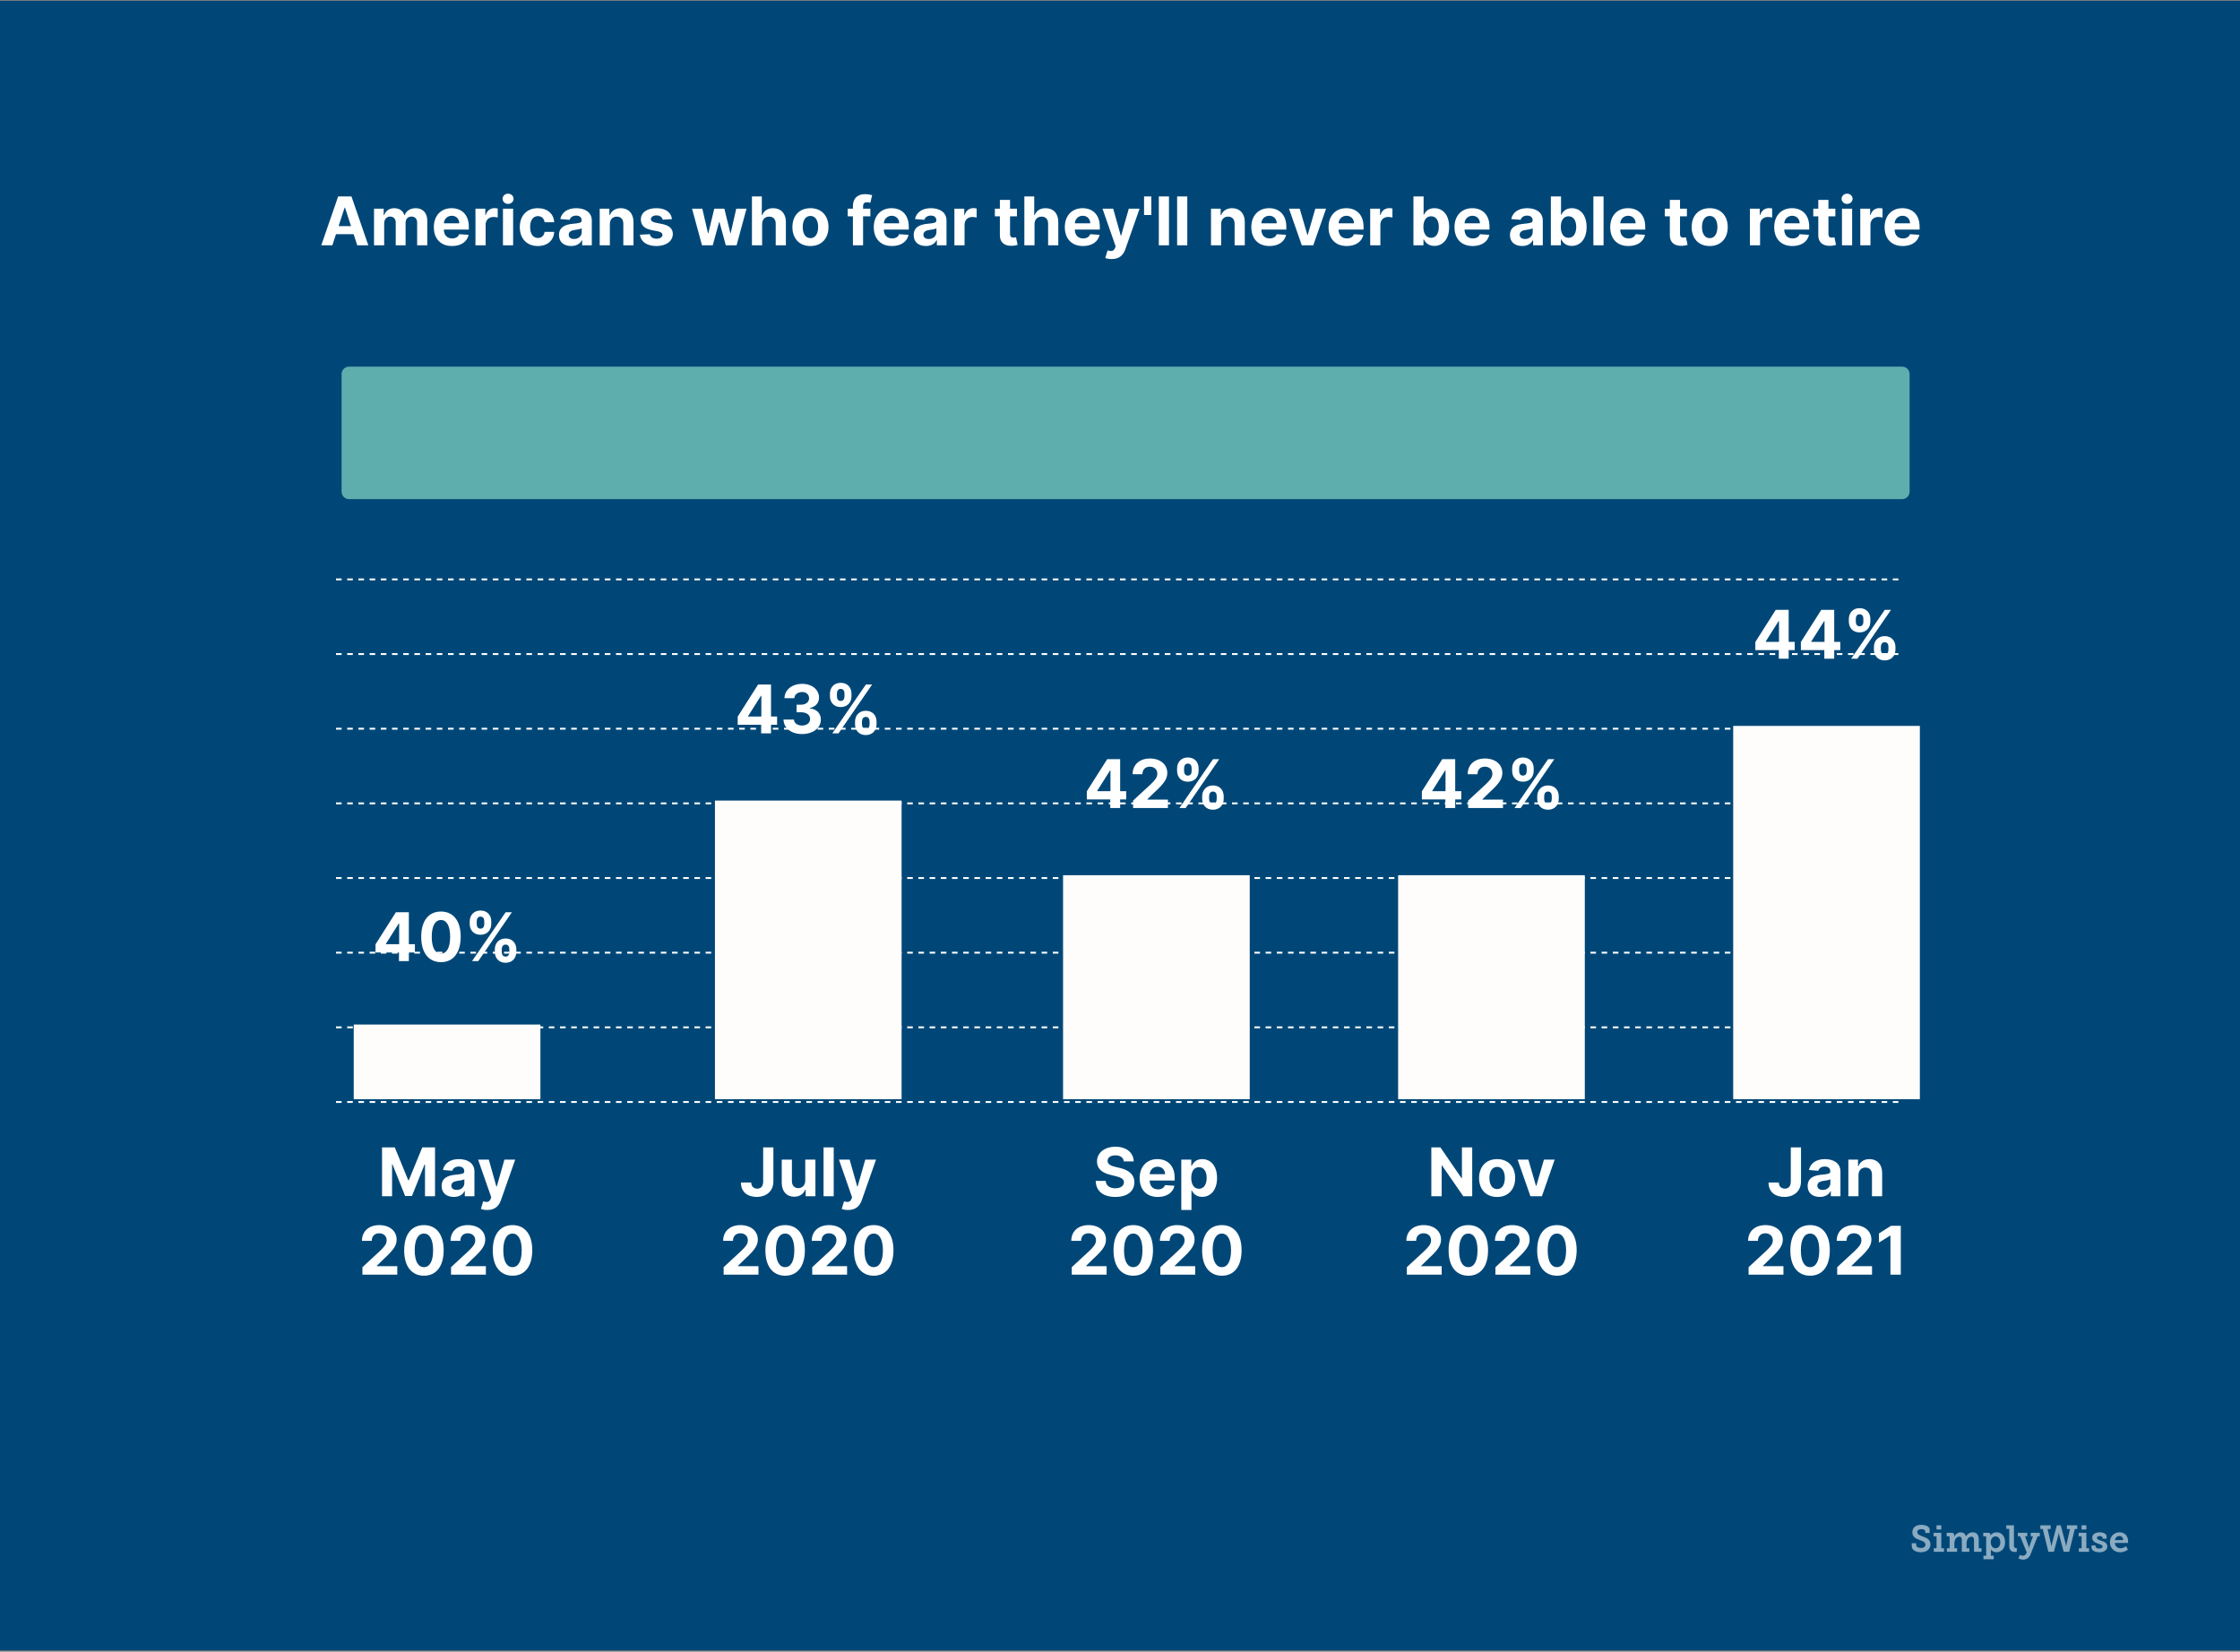
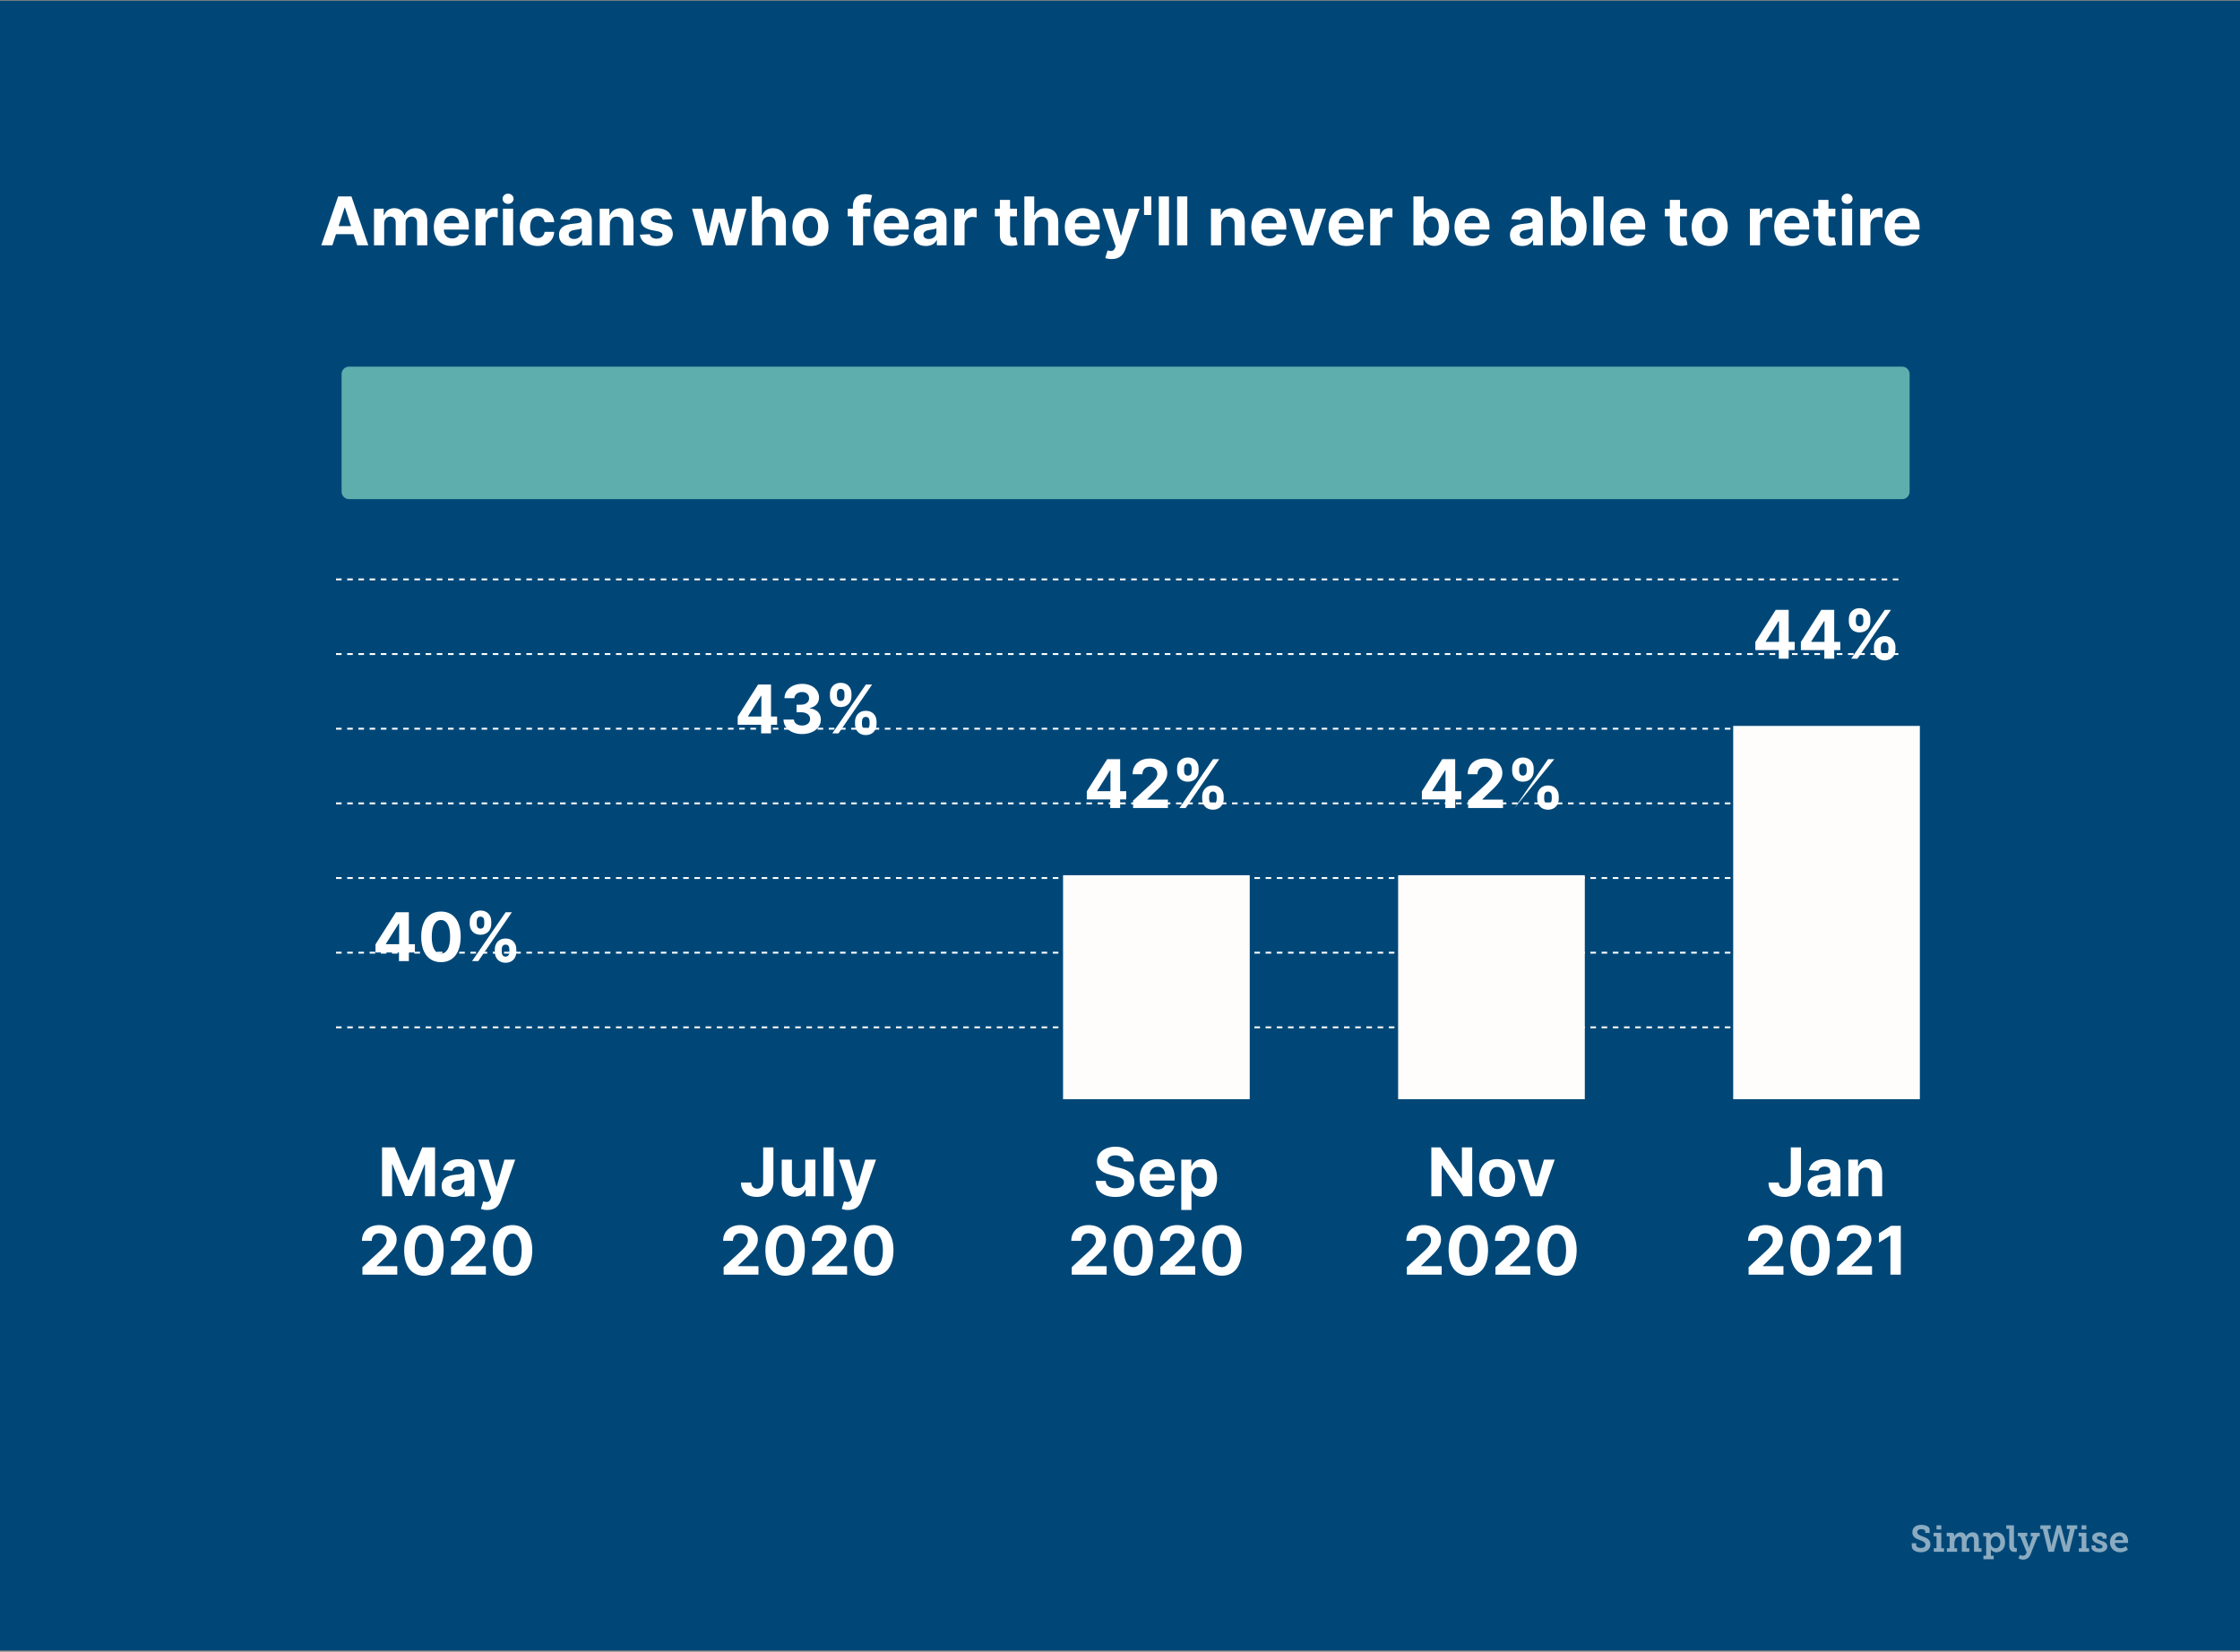
<svg xmlns="http://www.w3.org/2000/svg" width="1200" height="885" viewBox="0 0 1200 885" fill="none">
  <rect x="0" y="0" width="1200" height="885" fill="#808080" stroke="none" />
  <rect width="1200" height="883.861" transform="translate(0 0.434)" fill="#004777" />
  <path d="M180 310.434H1020" stroke="white" stroke-dasharray="3 3" />
  <path d="M180 350.434H1020" stroke="white" stroke-dasharray="3 3" />
  <path d="M180 390.434H1020" stroke="white" stroke-dasharray="3 3" />
  <path d="M180 430.434H1020" stroke="white" stroke-dasharray="3 3" />
  <path d="M180 470.434H1020" stroke="white" stroke-dasharray="3 3" />
  <path d="M180 510.434H1020" stroke="white" stroke-dasharray="3 3" />
  <path d="M180 550.434H1020" stroke="white" stroke-dasharray="3 3" />
-   <path d="M180 590.434H1020" stroke="white" stroke-dasharray="3 3" />
  <path d="M183 200.434C183 198.224 184.791 196.434 187 196.434H1019C1021.21 196.434 1023 198.224 1023 200.434V263.434C1023 265.643 1021.21 267.434 1019 267.434H187C184.791 267.434 183 265.643 183 263.434V200.434Z" fill="#5FAEAE" />
  <path d="M178.048 131.434L179.991 125.463H189.439L191.382 131.434H197.314L188.288 105.252H181.155L172.116 131.434H178.048ZM181.398 121.142L184.619 111.235H184.824L188.045 121.142H181.398ZM200.363 131.434H205.809V119.647C205.809 117.473 207.189 116.029 209.005 116.029C210.795 116.029 211.996 117.256 211.996 119.186V131.434H217.276V119.442C217.276 117.409 218.439 116.029 220.421 116.029C222.16 116.029 223.464 117.115 223.464 119.301V131.434H228.897V118.228C228.897 113.971 226.366 111.542 222.709 111.542C219.833 111.542 217.596 113.012 216.79 115.262H216.586C215.959 112.986 213.952 111.542 211.255 111.542C208.608 111.542 206.601 112.948 205.783 115.262H205.553V111.797H200.363V131.434ZM242.148 131.817C247.006 131.817 250.278 129.452 251.045 125.809L246.008 125.476C245.459 126.972 244.052 127.752 242.237 127.752C239.514 127.752 237.788 125.949 237.788 123.022V123.009H251.16V121.513C251.16 114.84 247.121 111.542 241.93 111.542C236.152 111.542 232.406 115.645 232.406 121.705C232.406 127.931 236.101 131.817 242.148 131.817ZM237.788 119.634C237.903 117.397 239.604 115.607 242.02 115.607C244.385 115.607 246.021 117.294 246.034 119.634H237.788ZM254.714 131.434H260.16V120.324C260.16 117.908 261.925 116.246 264.328 116.246C265.082 116.246 266.118 116.374 266.629 116.54V111.708C266.143 111.593 265.466 111.516 264.916 111.516C262.717 111.516 260.915 112.794 260.199 115.223H259.994V111.797H254.714V131.434ZM269.445 131.434H274.891V111.797H269.445V131.434ZM272.181 109.266C273.804 109.266 275.134 108.026 275.134 106.505C275.134 104.996 273.804 103.756 272.181 103.756C270.57 103.756 269.24 104.996 269.24 106.505C269.24 108.026 270.57 109.266 272.181 109.266ZM288.126 131.817C293.354 131.817 296.64 128.749 296.895 124.236H291.756C291.437 126.333 290.056 127.509 288.189 127.509C285.645 127.509 283.996 125.374 283.996 121.615C283.996 117.908 285.658 115.786 288.189 115.786C290.184 115.786 291.462 117.103 291.756 119.059H296.895C296.665 114.52 293.226 111.542 288.1 111.542C282.143 111.542 278.461 115.671 278.461 121.692C278.461 127.662 282.079 131.817 288.126 131.817ZM305.982 131.804C308.884 131.804 310.763 130.539 311.722 128.711H311.875V131.434H317.04V118.189C317.04 113.51 313.077 111.542 308.705 111.542C304 111.542 300.906 113.792 300.152 117.371L305.189 117.78C305.56 116.476 306.723 115.517 308.679 115.517C310.533 115.517 311.594 116.451 311.594 118.061V118.138C311.594 119.404 310.252 119.57 306.838 119.902C302.952 120.26 299.462 121.564 299.462 125.949C299.462 129.836 302.236 131.804 305.982 131.804ZM307.541 128.046C305.867 128.046 304.665 127.266 304.665 125.77C304.665 124.236 305.931 123.482 307.848 123.213C309.037 123.047 310.98 122.766 311.632 122.331V124.415C311.632 126.473 309.932 128.046 307.541 128.046ZM326.711 120.081C326.724 117.55 328.232 116.067 330.431 116.067C332.617 116.067 333.934 117.499 333.921 119.902V131.434H339.367V118.931C339.367 114.354 336.683 111.542 332.592 111.542C329.677 111.542 327.568 112.973 326.686 115.262H326.455V111.797H321.265V131.434H326.711V120.081ZM359.998 117.397C359.512 113.779 356.597 111.542 351.637 111.542C346.613 111.542 343.302 113.868 343.314 117.652C343.302 120.593 345.155 122.498 348.991 123.265L352.391 123.942C354.104 124.287 354.884 124.914 354.91 125.898C354.884 127.061 353.618 127.892 351.714 127.892C349.77 127.892 348.479 127.061 348.147 125.463L342.79 125.745C343.302 129.503 346.498 131.817 351.701 131.817C356.789 131.817 360.432 129.222 360.445 125.348C360.432 122.51 358.579 120.81 354.769 120.03L351.215 119.314C349.387 118.918 348.709 118.292 348.722 117.346C348.709 116.169 350.039 115.402 351.726 115.402C353.618 115.402 354.743 116.438 355.012 117.703L359.998 117.397ZM376.08 131.434H381.833L385.208 119.084H385.451L388.826 131.434H394.591L399.922 111.797H394.425L391.434 124.914H391.268L388.046 111.797H382.638L379.468 124.99H379.289L376.246 111.797H370.736L376.08 131.434ZM408.274 120.081C408.286 117.55 409.833 116.067 412.058 116.067C414.269 116.067 415.573 117.486 415.561 119.902V131.434H421.007V118.931C421.019 114.328 418.309 111.542 414.218 111.542C411.24 111.542 409.245 112.948 408.35 115.262H408.12V105.252H402.828V131.434H408.274V120.081ZM434.165 131.817C440.122 131.817 443.829 127.739 443.829 121.692C443.829 115.607 440.122 111.542 434.165 111.542C428.207 111.542 424.5 115.607 424.5 121.692C424.5 127.739 428.207 131.817 434.165 131.817ZM434.19 127.598C431.442 127.598 430.035 125.08 430.035 121.654C430.035 118.228 431.442 115.696 434.19 115.696C436.888 115.696 438.294 118.228 438.294 121.654C438.294 125.08 436.888 127.598 434.19 127.598ZM466.262 111.797H462.363V110.48C462.363 109.151 462.9 108.371 464.498 108.371C465.15 108.371 465.815 108.512 466.249 108.652L467.208 104.561C466.531 104.357 465.035 104.025 463.36 104.025C459.666 104.025 456.917 106.108 456.917 110.378V111.797H454.143V115.888H456.917V131.434H462.363V115.888H466.262V111.797ZM477.835 131.817C482.693 131.817 485.966 129.452 486.733 125.809L481.696 125.476C481.146 126.972 479.74 127.752 477.925 127.752C475.202 127.752 473.476 125.949 473.476 123.022V123.009H486.848V121.513C486.848 114.84 482.808 111.542 477.618 111.542C471.839 111.542 468.094 115.645 468.094 121.705C468.094 127.931 471.788 131.817 477.835 131.817ZM473.476 119.634C473.591 117.397 475.291 115.607 477.707 115.607C480.072 115.607 481.709 117.294 481.721 119.634H473.476ZM496.001 131.804C498.903 131.804 500.782 130.539 501.741 128.711H501.895V131.434H507.059V118.189C507.059 113.51 503.096 111.542 498.724 111.542C494.02 111.542 490.926 113.792 490.172 117.371L495.209 117.78C495.579 116.476 496.743 115.517 498.699 115.517C500.552 115.517 501.613 116.451 501.613 118.061V118.138C501.613 119.404 500.271 119.57 496.858 119.902C492.971 120.26 489.481 121.564 489.481 125.949C489.481 129.836 492.256 131.804 496.001 131.804ZM497.561 128.046C495.886 128.046 494.684 127.266 494.684 125.77C494.684 124.236 495.95 123.482 497.868 123.213C499.057 123.047 501 122.766 501.652 122.331V124.415C501.652 126.473 499.952 128.046 497.561 128.046ZM511.285 131.434H516.731V120.324C516.731 117.908 518.495 116.246 520.898 116.246C521.653 116.246 522.688 116.374 523.199 116.54V111.708C522.714 111.593 522.036 111.516 521.486 111.516C519.287 111.516 517.485 112.794 516.769 115.223H516.564V111.797H511.285V131.434ZM544.792 111.797H541.097V107.093H535.651V111.797H532.966V115.888H535.651V126.115C535.626 129.963 538.246 131.868 542.197 131.702C543.603 131.651 544.6 131.37 545.15 131.191L544.293 127.138C544.025 127.189 543.449 127.317 542.938 127.317C541.851 127.317 541.097 126.908 541.097 125.4V115.888H544.792V111.797ZM554.207 120.081C554.22 117.55 555.767 116.067 557.991 116.067C560.203 116.067 561.507 117.486 561.494 119.902V131.434H566.94V118.931C566.953 114.328 564.243 111.542 560.152 111.542C557.173 111.542 555.179 112.948 554.284 115.262H554.054V105.252H548.761V131.434H554.207V120.081ZM580.175 131.817C585.033 131.817 588.306 129.452 589.073 125.809L584.036 125.476C583.486 126.972 582.08 127.752 580.264 127.752C577.541 127.752 575.816 125.949 575.816 123.022V123.009H589.188V121.513C589.188 114.84 585.148 111.542 579.958 111.542C574.179 111.542 570.433 115.645 570.433 121.705C570.433 127.931 574.128 131.817 580.175 131.817ZM575.816 119.634C575.931 117.397 577.631 115.607 580.047 115.607C582.412 115.607 584.048 117.294 584.061 119.634H575.816ZM595.541 138.797C599.594 138.797 601.742 136.726 602.854 133.556L610.486 111.823L604.72 111.797L600.617 126.218H600.412L596.347 111.797H590.619L597.664 131.996L597.344 132.827C596.628 134.668 595.26 134.757 593.343 134.169L592.115 138.235C592.895 138.567 594.161 138.797 595.541 138.797ZM616.776 105.252H612.889V115.198H616.776V105.252ZM626.242 105.252H620.796V131.434H626.242V105.252ZM636.051 105.252H630.605V131.434H636.051V105.252ZM654.192 120.081C654.204 117.55 655.713 116.067 657.912 116.067C660.098 116.067 661.415 117.499 661.402 119.902V131.434H666.848V118.931C666.848 114.354 664.163 111.542 660.072 111.542C657.157 111.542 655.048 112.973 654.166 115.262H653.936V111.797H648.746V131.434H654.192V120.081ZM680.089 131.817C684.947 131.817 688.22 129.452 688.987 125.809L683.95 125.476C683.4 126.972 681.994 127.752 680.178 127.752C677.455 127.752 675.73 125.949 675.73 123.022V123.009H689.102V121.513C689.102 114.84 685.062 111.542 679.872 111.542C674.093 111.542 670.347 115.645 670.347 121.705C670.347 127.931 674.042 131.817 680.089 131.817ZM675.73 119.634C675.845 117.397 677.545 115.607 679.961 115.607C682.326 115.607 683.963 117.294 683.975 119.634H675.73ZM710.4 111.797H704.634L700.569 125.847H700.365L696.286 111.797H690.534L697.399 131.434H703.535L710.4 111.797ZM721.468 131.817C726.326 131.817 729.599 129.452 730.366 125.809L725.329 125.476C724.779 126.972 723.373 127.752 721.557 127.752C718.834 127.752 717.108 125.949 717.108 123.022V123.009H730.481V121.513C730.481 114.84 726.441 111.542 721.251 111.542C715.472 111.542 711.726 115.645 711.726 121.705C711.726 127.931 715.421 131.817 721.468 131.817ZM717.108 119.634C717.224 117.397 718.924 115.607 721.34 115.607C723.705 115.607 725.341 117.294 725.354 119.634H717.108ZM734.035 131.434H739.481V120.324C739.481 117.908 741.245 116.246 743.648 116.246C744.403 116.246 745.438 116.374 745.949 116.54V111.708C745.464 111.593 744.786 111.516 744.236 111.516C742.037 111.516 740.235 112.794 739.519 115.223H739.314V111.797H734.035V131.434ZM757.199 131.434H762.569V128.289H762.812C763.566 129.925 765.215 131.753 768.385 131.753C772.86 131.753 776.35 128.212 776.35 121.641C776.35 114.891 772.706 111.542 768.398 111.542C765.113 111.542 763.54 113.498 762.812 115.096H762.645V105.252H757.199V131.434ZM762.53 121.615C762.53 118.113 764.013 115.875 766.66 115.875C769.357 115.875 770.789 118.215 770.789 121.615C770.789 125.042 769.331 127.419 766.66 127.419C764.039 127.419 762.53 125.118 762.53 121.615ZM788.933 131.817C793.791 131.817 797.063 129.452 797.83 125.809L792.794 125.476C792.244 126.972 790.838 127.752 789.022 127.752C786.299 127.752 784.573 125.949 784.573 123.022V123.009H797.945V121.513C797.945 114.84 793.906 111.542 788.715 111.542C782.937 111.542 779.191 115.645 779.191 121.705C779.191 127.931 782.886 131.817 788.933 131.817ZM784.573 119.634C784.688 117.397 786.389 115.607 788.805 115.607C791.17 115.607 792.806 117.294 792.819 119.634H784.573ZM815.431 131.804C818.333 131.804 820.212 130.539 821.171 128.711H821.324V131.434H826.489V118.189C826.489 113.51 822.526 111.542 818.154 111.542C813.449 111.542 810.356 113.792 809.601 117.371L814.638 117.78C815.009 116.476 816.172 115.517 818.128 115.517C819.982 115.517 821.043 116.451 821.043 118.061V118.138C821.043 119.404 819.701 119.57 816.287 119.902C812.401 120.26 808.911 121.564 808.911 125.949C808.911 129.836 811.685 131.804 815.431 131.804ZM816.991 128.046C815.316 128.046 814.114 127.266 814.114 125.77C814.114 124.236 815.38 123.482 817.297 123.213C818.486 123.047 820.43 122.766 821.081 122.331V124.415C821.081 126.473 819.381 128.046 816.991 128.046ZM830.817 131.434H836.186V128.289H836.429C837.183 129.925 838.832 131.753 842.003 131.753C846.477 131.753 849.967 128.212 849.967 121.641C849.967 114.891 846.324 111.542 842.015 111.542C838.73 111.542 837.157 113.498 836.429 115.096H836.263V105.252H830.817V131.434ZM836.148 121.615C836.148 118.113 837.631 115.875 840.277 115.875C842.974 115.875 844.406 118.215 844.406 121.615C844.406 125.042 842.949 127.419 840.277 127.419C837.656 127.419 836.148 125.118 836.148 121.615ZM859.047 105.252H853.601V131.434H859.047V105.252ZM872.358 131.817C877.216 131.817 880.489 129.452 881.256 125.809L876.219 125.476C875.67 126.972 874.263 127.752 872.448 127.752C869.725 127.752 867.999 125.949 867.999 123.022V123.009H881.371V121.513C881.371 114.84 877.331 111.542 872.141 111.542C866.363 111.542 862.617 115.645 862.617 121.705C862.617 127.931 866.312 131.817 872.358 131.817ZM867.999 119.634C868.114 117.397 869.814 115.607 872.231 115.607C874.596 115.607 876.232 117.294 876.245 119.634H867.999ZM903.702 111.797H900.007V107.093H894.561V111.797H891.877V115.888H894.561V126.115C894.536 129.963 897.156 131.868 901.107 131.702C902.513 131.651 903.51 131.37 904.06 131.191L903.203 127.138C902.935 127.189 902.36 127.317 901.848 127.317C900.762 127.317 900.007 126.908 900.007 125.4V115.888H903.702V111.797ZM915.911 131.817C921.868 131.817 925.575 127.739 925.575 121.692C925.575 115.607 921.868 111.542 915.911 111.542C909.953 111.542 906.246 115.607 906.246 121.692C906.246 127.739 909.953 131.817 915.911 131.817ZM915.936 127.598C913.188 127.598 911.781 125.08 911.781 121.654C911.781 118.228 913.188 115.696 915.936 115.696C918.634 115.696 920.04 118.228 920.04 121.654C920.04 125.08 918.634 127.598 915.936 127.598ZM937.449 131.434H942.895V120.324C942.895 117.908 944.659 116.246 947.062 116.246C947.817 116.246 948.852 116.374 949.363 116.54V111.708C948.878 111.593 948.2 111.516 947.65 111.516C945.452 111.516 943.649 112.794 942.933 115.223H942.729V111.797H937.449V131.434ZM960.214 131.817C965.072 131.817 968.345 129.452 969.112 125.809L964.075 125.476C963.525 126.972 962.119 127.752 960.303 127.752C957.58 127.752 955.855 125.949 955.855 123.022V123.009H969.227V121.513C969.227 114.84 965.187 111.542 959.997 111.542C954.218 111.542 950.472 115.645 950.472 121.705C950.472 127.931 954.167 131.817 960.214 131.817ZM955.855 119.634C955.97 117.397 957.67 115.607 960.086 115.607C962.451 115.607 964.088 117.294 964.1 119.634H955.855ZM983.225 111.797H979.531V107.093H974.085V111.797H971.4V115.888H974.085V126.115C974.059 129.963 976.68 131.868 980.63 131.702C982.036 131.651 983.034 131.37 983.583 131.191L982.727 127.138C982.458 127.189 981.883 127.317 981.372 127.317C980.285 127.317 979.531 126.908 979.531 125.4V115.888H983.225V111.797ZM986.773 131.434H992.219V111.797H986.773V131.434ZM989.509 109.266C991.132 109.266 992.462 108.026 992.462 106.505C992.462 104.996 991.132 103.756 989.509 103.756C987.898 103.756 986.568 104.996 986.568 106.505C986.568 108.026 987.898 109.266 989.509 109.266ZM996.581 131.434H1002.03V120.324C1002.03 117.908 1003.79 116.246 1006.2 116.246C1006.95 116.246 1007.98 116.374 1008.5 116.54V111.708C1008.01 111.593 1007.33 111.516 1006.78 111.516C1004.58 111.516 1002.78 112.794 1002.07 115.223H1001.86V111.797H996.581V131.434ZM1019.35 131.817C1024.2 131.817 1027.48 129.452 1028.24 125.809L1023.21 125.476C1022.66 126.972 1021.25 127.752 1019.44 127.752C1016.71 127.752 1014.99 125.949 1014.99 123.022V123.009H1028.36V121.513C1028.36 114.84 1024.32 111.542 1019.13 111.542C1013.35 111.542 1009.61 115.645 1009.61 121.705C1009.61 127.931 1013.3 131.817 1019.35 131.817ZM1014.99 119.634C1015.1 117.397 1016.8 115.607 1019.22 115.607C1021.58 115.607 1023.22 117.294 1023.23 119.634H1014.99Z" fill="white" />
  <path d="M201.165 510.331H213.732V514.934H219.025V510.331H222.272V505.895H219.025V488.752H212.096L201.165 505.972V510.331ZM213.834 505.895H206.739V505.691L213.63 494.786H213.834V505.895ZM236.226 515.509C242.809 515.509 246.785 510.498 246.798 501.868C246.811 493.303 242.784 488.394 236.226 488.394C229.655 488.394 225.666 493.29 225.653 501.868C225.628 510.472 229.629 515.496 236.226 515.509ZM236.226 510.919C233.221 510.919 231.278 507.902 231.291 501.868C231.304 495.924 233.234 492.932 236.226 492.932C239.204 492.932 241.148 495.924 241.148 501.868C241.16 507.902 239.217 510.919 236.226 510.919ZM265.076 510.025C265.089 513.169 267.096 515.841 270.842 515.841C274.549 515.841 276.62 513.169 276.607 510.025V508.644C276.62 505.473 274.6 502.827 270.842 502.827C267.147 502.827 265.089 505.499 265.076 508.644V510.025ZM251.64 495.042C251.653 498.186 253.66 500.833 257.393 500.833C261.113 500.833 263.184 498.212 263.171 495.042V493.661C263.184 490.49 261.164 487.844 257.393 487.844C253.737 487.844 251.653 490.49 251.64 493.661V495.042ZM252.893 514.934H256.23L274.23 488.752H270.893L252.893 514.934ZM268.796 508.644C268.809 507.391 269.308 506.1 270.842 506.1C272.453 506.1 272.874 507.391 272.862 508.644V510.025C272.874 511.277 272.401 512.543 270.842 512.543C269.282 512.543 268.809 511.239 268.796 510.025V508.644ZM255.386 493.661C255.399 492.446 255.872 491.117 257.393 491.117C259.004 491.117 259.438 492.408 259.426 493.661V495.042C259.438 496.294 258.953 497.56 257.393 497.56C255.884 497.56 255.399 496.294 255.386 495.042V493.661Z" fill="white" />
-   <rect x="189.5" y="548.934" width="100" height="40" fill="#FFFDFC" />
  <path d="M204.668 614.752V640.934H210.037V623.828H210.255L217.03 640.806H220.687L227.462 623.892H227.68V640.934H233.049V614.752H226.222L219.012 632.343H218.705L211.495 614.752H204.668ZM243.107 641.304C246.009 641.304 247.888 640.039 248.847 638.211H249V640.934H254.165V627.689C254.165 623.01 250.202 621.042 245.83 621.042C241.125 621.042 238.031 623.292 237.277 626.871L242.314 627.28C242.685 625.976 243.848 625.017 245.804 625.017C247.658 625.017 248.719 625.951 248.719 627.561V627.638C248.719 628.904 247.377 629.07 243.963 629.402C240.077 629.76 236.587 631.064 236.587 635.449C236.587 639.336 239.361 641.304 243.107 641.304ZM244.666 637.546C242.992 637.546 241.79 636.766 241.79 635.27C241.79 633.736 243.056 632.982 244.973 632.713C246.162 632.547 248.105 632.266 248.757 631.831V633.915C248.757 635.973 247.057 637.546 244.666 637.546ZM261.049 648.297C265.102 648.297 267.249 646.226 268.362 643.056L275.994 621.323L270.228 621.297L266.124 635.718H265.92L261.855 621.297H256.127L263.171 641.496L262.852 642.327C262.136 644.168 260.768 644.257 258.85 643.669L257.623 647.735C258.403 648.067 259.669 648.297 261.049 648.297ZM194.161 682.934H212.826V678.408H201.832V678.229L205.654 674.483C211.036 669.574 212.481 667.12 212.481 664.141C212.481 659.603 208.773 656.394 203.161 656.394C197.664 656.394 193.893 659.679 193.906 664.819H199.16C199.147 662.313 200.732 660.779 203.123 660.779C205.424 660.779 207.137 662.211 207.137 664.512C207.137 666.596 205.859 668.027 203.481 670.316L194.161 678.945V682.934ZM227.103 683.509C233.686 683.509 237.662 678.498 237.675 669.868C237.688 661.303 233.661 656.394 227.103 656.394C220.532 656.394 216.543 661.29 216.53 669.868C216.505 678.472 220.506 683.496 227.103 683.509ZM227.103 678.919C224.098 678.919 222.155 675.902 222.168 669.868C222.181 663.924 224.111 660.932 227.103 660.932C230.081 660.932 232.025 663.924 232.025 669.868C232.037 675.902 230.094 678.919 227.103 678.919ZM241.622 682.934H260.287V678.408H249.293V678.229L253.115 674.483C258.497 669.574 259.942 667.12 259.942 664.141C259.942 659.603 256.234 656.394 250.622 656.394C245.125 656.394 241.354 659.679 241.366 664.819H246.621C246.608 662.313 248.193 660.779 250.584 660.779C252.885 660.779 254.598 662.211 254.598 664.512C254.598 666.596 253.32 668.027 250.942 670.316L241.622 678.945V682.934ZM274.564 683.509C281.147 683.509 285.123 678.498 285.136 669.868C285.149 661.303 281.122 656.394 274.564 656.394C267.993 656.394 264.004 661.29 263.991 669.868C263.966 678.472 267.967 683.496 274.564 683.509ZM274.564 678.919C271.559 678.919 269.616 675.902 269.629 669.868C269.642 663.924 271.572 660.932 274.564 660.932C277.542 660.932 279.485 663.924 279.485 669.868C279.498 675.902 277.555 678.919 274.564 678.919Z" fill="white" />
  <path d="M395.193 388.331H407.759V392.934H413.052V388.331H416.299V383.895H413.052V366.752H406.123L395.193 383.972V388.331ZM407.862 383.895H400.767V383.691L407.657 372.786H407.862V383.895ZM429.665 393.292C435.546 393.292 439.752 390.057 439.739 385.583C439.752 382.323 437.681 379.996 433.833 379.51V379.306C436.76 378.782 438.78 376.711 438.767 373.77C438.78 369.641 435.162 366.394 429.742 366.394C424.372 366.394 420.333 369.539 420.256 374.064H425.561C425.625 372.07 427.453 370.779 429.716 370.779C431.953 370.779 433.449 372.134 433.436 374.103C433.449 376.161 431.698 377.554 429.179 377.554H426.737V381.62H429.179C432.145 381.62 433.999 383.103 433.986 385.212C433.999 387.296 432.209 388.728 429.678 388.728C427.236 388.728 425.408 387.449 425.306 385.532H419.732C419.821 390.108 423.912 393.292 429.665 393.292ZM458.049 388.025C458.062 391.169 460.069 393.841 463.814 393.841C467.522 393.841 469.593 391.169 469.58 388.025V386.644C469.593 383.473 467.573 380.827 463.814 380.827C460.12 380.827 458.062 383.499 458.049 386.644V388.025ZM444.613 373.042C444.626 376.186 446.633 378.833 450.366 378.833C454.086 378.833 456.157 376.212 456.144 373.042V371.661C456.157 368.49 454.137 365.844 450.366 365.844C446.709 365.844 444.626 368.49 444.613 371.661V373.042ZM445.866 392.934H449.202L467.202 366.752H463.866L445.866 392.934ZM461.769 386.644C461.782 385.391 462.28 384.1 463.814 384.1C465.425 384.1 465.847 385.391 465.834 386.644V388.025C465.847 389.277 465.374 390.543 463.814 390.543C462.255 390.543 461.782 389.239 461.769 388.025V386.644ZM448.358 371.661C448.371 370.446 448.844 369.117 450.366 369.117C451.976 369.117 452.411 370.408 452.398 371.661V373.042C452.411 374.294 451.925 375.56 450.366 375.56C448.857 375.56 448.371 374.294 448.358 373.042V371.661Z" fill="white" />
-   <rect x="383" y="428.934" width="100" height="160" fill="#FFFDFC" />
  <path d="M408.844 614.752V633.007C408.832 635.526 407.707 636.855 405.661 636.855C403.731 636.855 402.478 635.654 402.44 633.57H396.93C396.904 638.799 400.637 641.292 405.38 641.292C410.685 641.292 414.303 638.083 414.316 633.007V614.752H408.844ZM431.383 632.573C431.396 635.206 429.593 636.587 427.637 636.587C425.579 636.587 424.249 635.142 424.237 632.828V621.297H418.79V633.8C418.803 638.39 421.488 641.189 425.438 641.189C428.391 641.189 430.513 639.668 431.396 637.367H431.6V640.934H436.829V621.297H431.383V632.573ZM446.631 614.752H441.185V640.934H446.631V614.752ZM454.356 648.297C458.408 648.297 460.556 646.226 461.668 643.056L469.3 621.323L463.535 621.297L459.431 635.718H459.227L455.161 621.297H449.434L456.478 641.496L456.158 642.327C455.442 644.168 454.075 644.257 452.157 643.669L450.93 647.735C451.71 648.067 452.975 648.297 454.356 648.297ZM387.661 682.934H406.326V678.408H395.332V678.229L399.154 674.483C404.536 669.574 405.981 667.12 405.981 664.141C405.981 659.603 402.273 656.394 396.661 656.394C391.164 656.394 387.393 659.679 387.406 664.819H392.66C392.647 662.313 394.232 660.779 396.623 660.779C398.924 660.779 400.637 662.211 400.637 664.512C400.637 666.596 399.359 668.027 396.981 670.316L387.661 678.945V682.934ZM420.603 683.509C427.186 683.509 431.162 678.498 431.175 669.868C431.188 661.303 427.161 656.394 420.603 656.394C414.032 656.394 410.043 661.29 410.03 669.868C410.005 678.472 414.006 683.496 420.603 683.509ZM420.603 678.919C417.598 678.919 415.655 675.902 415.668 669.868C415.681 663.924 417.611 660.932 420.603 660.932C423.581 660.932 425.525 663.924 425.525 669.868C425.537 675.902 423.594 678.919 420.603 678.919ZM435.122 682.934H453.787V678.408H442.793V678.229L446.615 674.483C451.997 669.574 453.442 667.12 453.442 664.141C453.442 659.603 449.734 656.394 444.122 656.394C438.625 656.394 434.854 659.679 434.866 664.819H440.121C440.108 662.313 441.693 660.779 444.084 660.779C446.385 660.779 448.098 662.211 448.098 664.512C448.098 666.596 446.82 668.027 444.442 670.316L435.122 678.945V682.934ZM468.064 683.509C474.647 683.509 478.623 678.498 478.636 669.868C478.649 661.303 474.622 656.394 468.064 656.394C461.493 656.394 457.504 661.29 457.491 669.868C457.466 678.472 461.467 683.496 468.064 683.509ZM468.064 678.919C465.059 678.919 463.116 675.902 463.129 669.868C463.142 663.924 465.072 660.932 468.064 660.932C471.042 660.932 472.985 663.924 472.985 669.868C472.998 675.902 471.055 678.919 468.064 678.919Z" fill="white" />
  <path d="M582.22 428.331H594.787V432.934H600.079V428.331H603.327V423.895H600.079V406.752H593.15L582.22 423.972V428.331ZM594.889 423.895H587.794V423.691L594.684 412.786H594.889V423.895ZM607.015 432.934H625.68V428.408H614.685V428.229L618.508 424.483C623.89 419.574 625.334 417.12 625.334 414.141C625.334 409.603 621.627 406.394 616.015 406.394C610.518 406.394 606.746 409.679 606.759 414.819H612.013C612.001 412.313 613.586 410.779 615.976 410.779C618.278 410.779 619.991 412.211 619.991 414.512C619.991 416.596 618.712 418.027 616.334 420.316L607.015 428.945V432.934ZM644.021 428.025C644.034 431.169 646.041 433.841 649.787 433.841C653.494 433.841 655.566 431.169 655.553 428.025V426.644C655.566 423.473 653.546 420.827 649.787 420.827C646.093 420.827 644.034 423.499 644.021 426.644V428.025ZM630.585 413.042C630.598 416.186 632.605 418.833 636.338 418.833C640.058 418.833 642.129 416.212 642.117 413.042V411.661C642.129 408.49 640.11 405.844 636.338 405.844C632.682 405.844 630.598 408.49 630.585 411.661V413.042ZM631.838 432.934H635.175L653.175 406.752H649.838L631.838 432.934ZM647.742 426.644C647.754 425.391 648.253 424.1 649.787 424.1C651.398 424.1 651.82 425.391 651.807 426.644V428.025C651.82 429.277 651.347 430.543 649.787 430.543C648.227 430.543 647.754 429.239 647.742 428.025V426.644ZM634.331 411.661C634.344 410.446 634.817 409.117 636.338 409.117C637.949 409.117 638.384 410.408 638.371 411.661V413.042C638.384 414.294 637.898 415.56 636.338 415.56C634.83 415.56 634.344 414.294 634.331 413.042V411.661Z" fill="white" />
  <rect x="569.5" y="468.934" width="100" height="120" fill="#FFFDFC" />
  <path d="M602.035 622.282H607.341C607.264 617.615 603.429 614.394 597.599 614.394C591.859 614.394 587.653 617.564 587.679 622.32C587.666 626.181 590.389 628.392 594.812 629.453L597.663 630.169C600.514 630.86 602.099 631.678 602.112 633.442C602.099 635.36 600.284 636.664 597.471 636.664C594.595 636.664 592.524 635.334 592.345 632.713H586.988C587.129 638.377 591.182 641.304 597.535 641.304C603.927 641.304 607.686 638.249 607.699 633.455C607.686 629.096 604.4 626.782 599.849 625.759L597.497 625.196C595.221 624.672 593.317 623.828 593.355 621.949C593.355 620.262 594.851 619.022 597.561 619.022C600.207 619.022 601.831 620.223 602.035 622.282ZM620.269 641.317C625.127 641.317 628.399 638.952 629.166 635.309L624.129 634.976C623.58 636.472 622.173 637.252 620.358 637.252C617.635 637.252 615.909 635.449 615.909 632.522V632.509H629.281V631.013C629.281 624.34 625.242 621.042 620.051 621.042C614.273 621.042 610.527 625.145 610.527 631.205C610.527 637.431 614.222 641.317 620.269 641.317ZM615.909 629.134C616.024 626.897 617.725 625.107 620.141 625.107C622.506 625.107 624.142 626.794 624.155 629.134H615.909ZM632.835 648.297H638.281V637.789H638.448C639.202 639.425 640.851 641.253 644.021 641.253C648.496 641.253 651.986 637.712 651.986 631.141C651.986 624.391 648.343 621.042 644.034 621.042C640.749 621.042 639.176 622.998 638.448 624.596H638.205V621.297H632.835V648.297ZM638.166 631.115C638.166 627.613 639.649 625.375 642.296 625.375C644.993 625.375 646.425 627.715 646.425 631.115C646.425 634.542 644.968 636.919 642.296 636.919C639.675 636.919 638.166 634.618 638.166 631.115ZM574.161 682.934H592.826V678.408H581.832V678.229L585.654 674.483C591.036 669.574 592.481 667.12 592.481 664.141C592.481 659.603 588.773 656.394 583.161 656.394C577.664 656.394 573.893 659.679 573.906 664.819H579.16C579.147 662.313 580.732 660.779 583.123 660.779C585.424 660.779 587.137 662.211 587.137 664.512C587.137 666.596 585.859 668.027 583.481 670.316L574.161 678.945V682.934ZM607.103 683.509C613.686 683.509 617.662 678.498 617.675 669.868C617.688 661.303 613.661 656.394 607.103 656.394C600.532 656.394 596.543 661.29 596.53 669.868C596.505 678.472 600.506 683.496 607.103 683.509ZM607.103 678.919C604.098 678.919 602.155 675.902 602.168 669.868C602.181 663.924 604.111 660.932 607.103 660.932C610.081 660.932 612.025 663.924 612.025 669.868C612.037 675.902 610.094 678.919 607.103 678.919ZM621.622 682.934H640.287V678.408H629.293V678.229L633.115 674.483C638.497 669.574 639.942 667.12 639.942 664.141C639.942 659.603 636.234 656.394 630.622 656.394C625.125 656.394 621.354 659.679 621.366 664.819H626.621C626.608 662.313 628.193 660.779 630.584 660.779C632.885 660.779 634.598 662.211 634.598 664.512C634.598 666.596 633.32 668.027 630.942 670.316L621.622 678.945V682.934ZM654.564 683.509C661.147 683.509 665.123 678.498 665.136 669.868C665.149 661.303 661.122 656.394 654.564 656.394C647.993 656.394 644.004 661.29 643.991 669.868C643.966 678.472 647.967 683.496 654.564 683.509ZM654.564 678.919C651.559 678.919 649.616 675.902 649.629 669.868C649.642 663.924 651.572 660.932 654.564 660.932C657.542 660.932 659.485 663.924 659.485 669.868C659.498 675.902 657.555 678.919 654.564 678.919Z" fill="white" />
-   <path d="M761.72 428.331H774.287V432.934H779.579V428.331H782.827V423.895H779.579V406.752H772.65L761.72 423.972V428.331ZM774.389 423.895H767.294V423.691L774.184 412.786H774.389V423.895ZM786.515 432.934H805.18V428.408H794.185V428.229L798.008 424.483C803.39 419.574 804.834 417.12 804.834 414.141C804.834 409.603 801.127 406.394 795.515 406.394C790.018 406.394 786.246 409.679 786.259 414.819H791.513C791.501 412.313 793.086 410.779 795.476 410.779C797.778 410.779 799.491 412.211 799.491 414.512C799.491 416.596 798.212 418.027 795.834 420.316L786.515 428.945V432.934ZM823.521 428.025C823.534 431.169 825.541 433.841 829.287 433.841C832.994 433.841 835.066 431.169 835.053 428.025V426.644C835.066 423.473 833.046 420.827 829.287 420.827C825.593 420.827 823.534 423.499 823.521 426.644V428.025ZM810.085 413.042C810.098 416.186 812.105 418.833 815.838 418.833C819.558 418.833 821.629 416.212 821.617 413.042V411.661C821.629 408.49 819.61 405.844 815.838 405.844C812.182 405.844 810.098 408.49 810.085 411.661V413.042ZM811.338 432.934H814.675L832.675 406.752H829.338L811.338 432.934ZM827.242 426.644C827.254 425.391 827.753 424.1 829.287 424.1C830.898 424.1 831.32 425.391 831.307 426.644V428.025C831.32 429.277 830.847 430.543 829.287 430.543C827.727 430.543 827.254 429.239 827.242 428.025V426.644ZM813.831 411.661C813.844 410.446 814.317 409.117 815.838 409.117C817.449 409.117 817.884 410.408 817.871 411.661V413.042C817.884 414.294 817.398 415.56 815.838 415.56C814.33 415.56 813.844 414.294 813.831 413.042V411.661Z" fill="white" />
+   <path d="M761.72 428.331H774.287V432.934H779.579V428.331H782.827V423.895H779.579V406.752H772.65L761.72 423.972V428.331ZM774.389 423.895H767.294V423.691L774.184 412.786H774.389V423.895ZM786.515 432.934H805.18V428.408H794.185V428.229L798.008 424.483C803.39 419.574 804.834 417.12 804.834 414.141C804.834 409.603 801.127 406.394 795.515 406.394C790.018 406.394 786.246 409.679 786.259 414.819H791.513C791.501 412.313 793.086 410.779 795.476 410.779C797.778 410.779 799.491 412.211 799.491 414.512C799.491 416.596 798.212 418.027 795.834 420.316L786.515 428.945V432.934ZM823.521 428.025C823.534 431.169 825.541 433.841 829.287 433.841C832.994 433.841 835.066 431.169 835.053 428.025V426.644C835.066 423.473 833.046 420.827 829.287 420.827C825.593 420.827 823.534 423.499 823.521 426.644V428.025ZM810.085 413.042C810.098 416.186 812.105 418.833 815.838 418.833C819.558 418.833 821.629 416.212 821.617 413.042V411.661C821.629 408.49 819.61 405.844 815.838 405.844C812.182 405.844 810.098 408.49 810.085 411.661V413.042ZM811.338 432.934L832.675 406.752H829.338L811.338 432.934ZM827.242 426.644C827.254 425.391 827.753 424.1 829.287 424.1C830.898 424.1 831.32 425.391 831.307 426.644V428.025C831.32 429.277 830.847 430.543 829.287 430.543C827.727 430.543 827.254 429.239 827.242 428.025V426.644ZM813.831 411.661C813.844 410.446 814.317 409.117 815.838 409.117C817.449 409.117 817.884 410.408 817.871 411.661V413.042C817.884 414.294 817.398 415.56 815.838 415.56C814.33 415.56 813.844 414.294 813.831 413.042V411.661Z" fill="white" />
  <rect x="749" y="468.934" width="100" height="120" fill="#FFFDFC" />
  <path d="M788.686 614.752H783.176V631.218H782.946L771.645 614.752H766.787V640.934H772.323V624.455H772.515L783.905 640.934H788.686V614.752ZM802.03 641.317C807.987 641.317 811.695 637.239 811.695 631.192C811.695 625.107 807.987 621.042 802.03 621.042C796.072 621.042 792.365 625.107 792.365 631.192C792.365 637.239 796.072 641.317 802.03 641.317ZM802.055 637.098C799.307 637.098 797.901 634.58 797.901 631.154C797.901 627.728 799.307 625.196 802.055 625.196C804.753 625.196 806.159 627.728 806.159 631.154C806.159 634.58 804.753 637.098 802.055 637.098ZM832.875 621.297H827.109L823.044 635.347H822.839L818.761 621.297H813.008L819.873 640.934H826.01L832.875 621.297ZM753.661 682.934H772.326V678.408H761.332V678.229L765.154 674.483C770.536 669.574 771.981 667.12 771.981 664.141C771.981 659.603 768.273 656.394 762.661 656.394C757.164 656.394 753.393 659.679 753.406 664.819H758.66C758.647 662.313 760.232 660.779 762.623 660.779C764.924 660.779 766.637 662.211 766.637 664.512C766.637 666.596 765.359 668.027 762.981 670.316L753.661 678.945V682.934ZM786.603 683.509C793.186 683.509 797.162 678.498 797.175 669.868C797.188 661.303 793.161 656.394 786.603 656.394C780.032 656.394 776.043 661.29 776.03 669.868C776.005 678.472 780.006 683.496 786.603 683.509ZM786.603 678.919C783.598 678.919 781.655 675.902 781.668 669.868C781.681 663.924 783.611 660.932 786.603 660.932C789.581 660.932 791.525 663.924 791.525 669.868C791.537 675.902 789.594 678.919 786.603 678.919ZM801.122 682.934H819.787V678.408H808.793V678.229L812.615 674.483C817.997 669.574 819.442 667.12 819.442 664.141C819.442 659.603 815.734 656.394 810.122 656.394C804.625 656.394 800.854 659.679 800.866 664.819H806.121C806.108 662.313 807.693 660.779 810.084 660.779C812.385 660.779 814.098 662.211 814.098 664.512C814.098 666.596 812.82 668.027 810.442 670.316L801.122 678.945V682.934ZM834.064 683.509C840.647 683.509 844.623 678.498 844.636 669.868C844.649 661.303 840.622 656.394 834.064 656.394C827.493 656.394 823.504 661.29 823.491 669.868C823.466 678.472 827.467 683.496 834.064 683.509ZM834.064 678.919C831.059 678.919 829.116 675.902 829.129 669.868C829.142 663.924 831.072 660.932 834.064 660.932C837.042 660.932 838.985 663.924 838.985 669.868C838.998 675.902 837.055 678.919 834.064 678.919Z" fill="white" />
  <path d="M940.359 348.331H952.925V352.934H958.218V348.331H961.465V343.895H958.218V326.752H951.289L940.359 343.972V348.331ZM953.028 343.895H945.933V343.691L952.823 332.786H953.028V343.895ZM964.757 348.331H977.324V352.934H982.616V348.331H985.864V343.895H982.616V326.752H975.688L964.757 343.972V348.331ZM977.426 343.895H970.331V343.691L977.222 332.786H977.426V343.895ZM1003.88 348.025C1003.9 351.169 1005.9 353.841 1009.65 353.841C1013.36 353.841 1015.43 351.169 1015.41 348.025V346.644C1015.43 343.473 1013.41 340.827 1009.65 340.827C1005.95 340.827 1003.9 343.499 1003.88 346.644V348.025ZM990.447 333.042C990.46 336.186 992.467 338.833 996.2 338.833C999.92 338.833 1001.99 336.212 1001.98 333.042V331.661C1001.99 328.49 999.971 325.844 996.2 325.844C992.543 325.844 990.46 328.49 990.447 331.661V333.042ZM991.7 352.934H995.036L1013.04 326.752H1009.7L991.7 352.934ZM1007.6 346.644C1007.62 345.391 1008.11 344.1 1009.65 344.1C1011.26 344.1 1011.68 345.391 1011.67 346.644V348.025C1011.68 349.277 1011.21 350.543 1009.65 350.543C1008.09 350.543 1007.62 349.239 1007.6 348.025V346.644ZM994.192 331.661C994.205 330.446 994.678 329.117 996.2 329.117C997.81 329.117 998.245 330.408 998.232 331.661V333.042C998.245 334.294 997.759 335.56 996.2 335.56C994.691 335.56 994.205 334.294 994.192 333.042V331.661Z" fill="white" />
  <rect x="928.5" y="388.934" width="100" height="200" fill="#FFFDFC" />
  <path d="M959.354 614.752V633.007C959.341 635.526 958.216 636.855 956.171 636.855C954.241 636.855 952.988 635.654 952.949 633.57H947.439C947.414 638.799 951.147 641.292 955.89 641.292C961.195 641.292 964.813 638.083 964.826 633.007V614.752H959.354ZM974.9 641.304C977.802 641.304 979.681 640.039 980.64 638.211H980.793V640.934H985.958V627.689C985.958 623.01 981.995 621.042 977.623 621.042C972.918 621.042 969.824 623.292 969.07 626.871L974.107 627.28C974.478 625.976 975.641 625.017 977.597 625.017C979.451 625.017 980.512 625.951 980.512 627.561V627.638C980.512 628.904 979.17 629.07 975.756 629.402C971.87 629.76 968.38 631.064 968.38 635.449C968.38 639.336 971.154 641.304 974.9 641.304ZM976.459 637.546C974.785 637.546 973.583 636.766 973.583 635.27C973.583 633.736 974.849 632.982 976.766 632.713C977.955 632.547 979.898 632.266 980.55 631.831V633.915C980.55 635.973 978.85 637.546 976.459 637.546ZM995.629 629.581C995.642 627.05 997.15 625.567 999.349 625.567C1001.54 625.567 1002.85 626.999 1002.84 629.402V640.934H1008.29V628.431C1008.29 623.854 1005.6 621.042 1001.51 621.042C998.595 621.042 996.486 622.473 995.604 624.762H995.373V621.297H990.183V640.934H995.629V629.581ZM936.747 682.934H955.412V678.408H944.418V678.229L948.24 674.483C953.622 669.574 955.067 667.12 955.067 664.141C955.067 659.603 951.359 656.394 945.747 656.394C940.25 656.394 936.479 659.679 936.491 664.819H941.746C941.733 662.313 943.318 660.779 945.709 660.779C948.01 660.779 949.723 662.211 949.723 664.512C949.723 666.596 948.445 668.027 946.067 670.316L936.747 678.945V682.934ZM969.689 683.509C976.272 683.509 980.248 678.498 980.261 669.868C980.274 661.303 976.247 656.394 969.689 656.394C963.118 656.394 959.129 661.29 959.116 669.868C959.091 678.472 963.092 683.496 969.689 683.509ZM969.689 678.919C966.684 678.919 964.741 675.902 964.754 669.868C964.767 663.924 966.697 660.932 969.689 660.932C972.667 660.932 974.61 663.924 974.61 669.868C974.623 675.902 972.68 678.919 969.689 678.919ZM984.208 682.934H1002.87V678.408H991.879V678.229L995.701 674.483C1001.08 669.574 1002.53 667.12 1002.53 664.141C1002.53 659.603 998.82 656.394 993.208 656.394C987.711 656.394 983.94 659.679 983.952 664.819H989.207C989.194 662.313 990.779 660.779 993.17 660.779C995.471 660.779 997.184 662.211 997.184 664.512C997.184 666.596 995.906 668.027 993.528 670.316L984.208 678.945V682.934ZM1018.27 656.752H1013.07L1006.59 660.855V665.765L1012.59 662.006H1012.74V682.934H1018.27V656.752Z" fill="white" />
  <path d="M1026.54 826.854V827.918C1026.54 828.146 1026.61 828.351 1026.74 828.533C1026.87 828.715 1027.06 828.868 1027.28 828.992C1027.52 829.116 1027.78 829.21 1028.08 829.275C1028.39 829.34 1028.71 829.373 1029.04 829.373C1029.4 829.373 1029.73 829.337 1030.03 829.266C1030.33 829.188 1030.59 829.074 1030.81 828.924C1031.03 828.774 1031.2 828.592 1031.32 828.377C1031.44 828.156 1031.5 827.902 1031.5 827.615C1031.5 827.257 1031.41 826.954 1031.22 826.707C1031.04 826.453 1030.79 826.232 1030.49 826.043C1030.18 825.854 1029.83 825.685 1029.44 825.535C1029.05 825.385 1028.65 825.232 1028.24 825.076C1027.76 824.894 1027.3 824.699 1026.85 824.49C1026.4 824.275 1026 824.012 1025.65 823.699C1025.3 823.387 1025.02 823.012 1024.8 822.576C1024.59 822.133 1024.48 821.593 1024.48 820.955C1024.48 820.239 1024.61 819.63 1024.88 819.129C1025.15 818.628 1025.5 818.217 1025.95 817.898C1026.39 817.579 1026.9 817.348 1027.47 817.205C1028.04 817.062 1028.63 816.99 1029.24 816.99C1029.8 816.99 1030.35 817.046 1030.89 817.156C1031.43 817.26 1031.91 817.417 1032.33 817.625C1032.76 817.833 1033.09 818.094 1033.35 818.406C1033.61 818.719 1033.74 819.08 1033.74 819.49V821.355H1031.37V820.398C1031.37 820.216 1031.3 820.057 1031.18 819.92C1031.06 819.783 1030.9 819.669 1030.7 819.578C1030.5 819.487 1030.27 819.419 1030.02 819.373C1029.76 819.321 1029.5 819.295 1029.24 819.295C1028.95 819.295 1028.68 819.327 1028.42 819.393C1028.16 819.451 1027.94 819.546 1027.74 819.676C1027.55 819.799 1027.4 819.959 1027.28 820.154C1027.17 820.35 1027.12 820.584 1027.12 820.857C1027.12 821.183 1027.19 821.46 1027.34 821.688C1027.5 821.915 1027.71 822.117 1027.97 822.293C1028.23 822.469 1028.52 822.625 1028.86 822.762C1029.19 822.898 1029.55 823.035 1029.92 823.172C1030.45 823.361 1030.96 823.566 1031.47 823.787C1031.98 824.002 1032.43 824.269 1032.83 824.588C1033.23 824.907 1033.55 825.294 1033.79 825.75C1034.03 826.206 1034.16 826.766 1034.16 827.43C1034.16 828.152 1034.01 828.781 1033.73 829.314C1033.45 829.848 1033.07 830.291 1032.6 830.643C1032.13 830.994 1031.58 831.255 1030.96 831.424C1030.35 831.593 1029.71 831.678 1029.04 831.678C1028.45 831.678 1027.86 831.609 1027.27 831.473C1026.69 831.342 1026.17 831.144 1025.71 830.877C1025.25 830.61 1024.87 830.278 1024.59 829.881C1024.3 829.477 1024.16 829.008 1024.16 828.475V826.854H1026.54ZM1037.42 817.234H1039.98V819.49H1037.42V817.234ZM1035.96 829.529H1037.44V823.133H1035.86V821.238H1039.98V829.529H1041.43V831.434H1035.96V829.529ZM1042.97 829.529H1044.45V823.553C1044.45 823.41 1044.41 823.305 1044.33 823.24C1044.26 823.169 1044.15 823.133 1044.01 823.133H1042.87V821.238H1045.53C1045.98 821.238 1046.32 821.339 1046.54 821.541C1046.76 821.736 1046.87 822.013 1046.87 822.371V822.83C1046.87 822.889 1046.87 822.944 1046.86 822.996C1046.86 823.048 1046.85 823.094 1046.84 823.133C1046.84 823.178 1046.83 823.224 1046.82 823.27H1046.87C1047 823.009 1047.18 822.745 1047.4 822.479C1047.62 822.212 1047.88 821.967 1048.17 821.746C1048.47 821.525 1048.8 821.346 1049.17 821.209C1049.53 821.066 1049.93 820.994 1050.35 820.994C1051.06 820.994 1051.66 821.17 1052.15 821.521C1052.64 821.873 1052.99 822.436 1053.19 823.211H1053.23C1053.37 822.911 1053.55 822.628 1053.79 822.361C1054.02 822.088 1054.29 821.85 1054.6 821.648C1054.9 821.447 1055.24 821.287 1055.6 821.17C1055.97 821.053 1056.36 820.994 1056.77 820.994C1057.28 820.994 1057.74 821.072 1058.14 821.229C1058.55 821.378 1058.9 821.613 1059.18 821.932C1059.46 822.251 1059.67 822.654 1059.82 823.143C1059.97 823.624 1060.05 824.201 1060.05 824.871V829.529H1061.53V831.434H1057.51V825.35C1057.51 825.063 1057.49 824.796 1057.45 824.549C1057.42 824.301 1057.35 824.087 1057.24 823.904C1057.15 823.722 1057.01 823.579 1056.82 823.475C1056.64 823.37 1056.4 823.318 1056.11 823.318C1055.68 823.318 1055.29 823.419 1054.97 823.621C1054.64 823.823 1054.37 824.09 1054.16 824.422C1053.94 824.754 1053.78 825.138 1053.67 825.574C1053.57 826.01 1053.51 826.463 1053.51 826.932V829.529H1054.99V831.434H1050.98V825.35C1050.98 825.076 1050.97 824.819 1050.94 824.578C1050.91 824.331 1050.85 824.116 1050.75 823.934C1050.65 823.745 1050.51 823.595 1050.33 823.484C1050.15 823.374 1049.91 823.318 1049.61 823.318C1049.16 823.318 1048.77 823.429 1048.44 823.65C1048.11 823.865 1047.84 824.148 1047.62 824.5C1047.41 824.852 1047.25 825.252 1047.15 825.701C1047.04 826.144 1046.99 826.593 1046.99 827.049V829.529H1048.45V831.434H1042.97V829.529ZM1064.03 833.533V823.572C1064.03 823.279 1063.88 823.133 1063.59 823.133H1062.45V821.238H1065.08C1065.31 821.238 1065.51 821.264 1065.66 821.316C1065.82 821.368 1065.96 821.44 1066.05 821.531C1066.16 821.616 1066.23 821.717 1066.27 821.834C1066.31 821.945 1066.34 822.065 1066.34 822.195V822.254C1066.34 822.319 1066.33 822.378 1066.33 822.43C1066.33 822.482 1066.33 822.531 1066.33 822.576C1066.32 822.628 1066.32 822.674 1066.32 822.713H1066.36C1066.54 822.394 1066.79 822.107 1067.1 821.854C1067.23 821.749 1067.37 821.645 1067.54 821.541C1067.71 821.437 1067.9 821.346 1068.1 821.268C1068.32 821.183 1068.55 821.118 1068.81 821.072C1069.06 821.02 1069.34 820.994 1069.64 820.994C1070.33 820.994 1070.95 821.124 1071.5 821.385C1072.06 821.645 1072.54 822.01 1072.93 822.479C1073.32 822.947 1073.62 823.51 1073.83 824.168C1074.04 824.826 1074.15 825.548 1074.15 826.336C1074.15 827.15 1074.03 827.885 1073.8 828.543C1073.56 829.201 1073.24 829.76 1072.82 830.223C1072.41 830.685 1071.92 831.043 1071.35 831.297C1070.78 831.551 1070.16 831.678 1069.49 831.678C1068.98 831.678 1068.54 831.603 1068.17 831.453C1067.81 831.303 1067.5 831.137 1067.26 830.955C1066.98 830.74 1066.75 830.499 1066.55 830.232H1066.51C1066.52 830.304 1066.53 830.385 1066.54 830.477C1066.55 830.555 1066.55 830.649 1066.56 830.76C1066.57 830.864 1066.57 830.981 1066.57 831.111V833.533H1068.05V835.438H1062.56V833.533H1064.03ZM1066.49 826.395C1066.49 826.792 1066.54 827.179 1066.65 827.557C1066.76 827.928 1066.92 828.26 1067.14 828.553C1067.35 828.846 1067.62 829.083 1067.93 829.266C1068.25 829.441 1068.61 829.529 1069.03 829.529C1069.38 829.529 1069.71 829.461 1070.02 829.324C1070.33 829.181 1070.6 828.976 1070.84 828.709C1071.07 828.442 1071.25 828.113 1071.38 827.723C1071.52 827.332 1071.59 826.883 1071.59 826.375C1071.59 825.887 1071.53 825.447 1071.4 825.057C1071.28 824.66 1071.1 824.324 1070.88 824.051C1070.66 823.771 1070.39 823.556 1070.08 823.406C1069.77 823.25 1069.43 823.172 1069.05 823.172C1068.72 823.172 1068.4 823.234 1068.09 823.357C1067.79 823.481 1067.51 823.673 1067.27 823.934C1067.04 824.194 1066.85 824.529 1066.71 824.939C1066.56 825.343 1066.49 825.828 1066.49 826.395ZM1076.38 819.129H1074.8V817.234H1078.9V828.035C1078.9 828.263 1078.92 828.465 1078.94 828.641C1078.98 828.816 1079.03 828.963 1079.11 829.08C1079.19 829.197 1079.29 829.285 1079.42 829.344C1079.56 829.402 1079.73 829.432 1079.94 829.432C1080.01 829.432 1080.07 829.432 1080.12 829.432C1080.18 829.432 1080.24 829.428 1080.28 829.422C1080.33 829.422 1080.38 829.419 1080.42 829.412V831.453C1080.33 831.466 1080.24 831.476 1080.14 831.482C1079.98 831.502 1079.76 831.512 1079.5 831.512C1079.1 831.512 1078.71 831.469 1078.33 831.385C1077.95 831.3 1077.62 831.137 1077.33 830.896C1077.05 830.656 1076.81 830.32 1076.64 829.891C1076.47 829.454 1076.38 828.888 1076.38 828.191V819.129ZM1082.12 833.074C1082.23 833.165 1082.37 833.247 1082.54 833.318C1082.67 833.377 1082.83 833.429 1083.02 833.475C1083.21 833.527 1083.43 833.553 1083.66 833.553C1084.07 833.553 1084.43 833.449 1084.74 833.24C1085.06 833.032 1085.29 832.742 1085.46 832.371L1085.74 831.736L1082.23 823.133H1081.01V821.238H1086.04V823.133H1084.84L1086.7 828.289C1086.79 828.556 1086.85 828.797 1086.88 829.012C1086.9 829.129 1086.92 829.243 1086.92 829.354H1086.98C1086.99 829.243 1087.01 829.129 1087.04 829.012C1087.08 828.797 1087.15 828.556 1087.25 828.289L1089.1 823.133H1087.92V821.238H1092.74V823.133H1091.58L1087.82 832.752C1087.62 833.26 1087.38 833.693 1087.1 834.051C1086.82 834.415 1086.5 834.715 1086.15 834.949C1085.81 835.184 1085.43 835.356 1085.03 835.467C1084.63 835.577 1084.21 835.633 1083.78 835.633C1083.41 835.633 1083.07 835.597 1082.76 835.525C1082.46 835.454 1082.2 835.372 1081.98 835.281C1081.72 835.177 1081.49 835.06 1081.3 834.93L1082.12 833.074ZM1093.04 817.234H1098.57V819.217H1096.91L1098.75 827.312C1098.78 827.462 1098.81 827.612 1098.83 827.762C1098.85 827.905 1098.86 828.035 1098.88 828.152C1098.89 828.289 1098.91 828.423 1098.91 828.553H1098.99C1099 828.423 1099.01 828.289 1099.04 828.152C1099.06 828.035 1099.08 827.905 1099.11 827.762C1099.14 827.612 1099.17 827.462 1099.22 827.312L1101.87 817.234H1103.97L1106.63 827.312C1106.67 827.462 1106.7 827.612 1106.73 827.762C1106.76 827.905 1106.79 828.035 1106.8 828.152C1106.83 828.289 1106.85 828.423 1106.85 828.553H1106.93C1106.93 828.423 1106.94 828.289 1106.96 828.152C1106.97 828.035 1106.99 827.905 1107.01 827.762C1107.03 827.612 1107.06 827.462 1107.09 827.312L1108.93 819.217H1107.27V817.234H1112.81V819.217H1111.51L1108.49 831.434H1105.55L1103.17 822.469C1103.13 822.326 1103.1 822.179 1103.06 822.029C1103.04 821.873 1103.02 821.73 1103 821.6C1102.97 821.45 1102.95 821.307 1102.95 821.17H1102.89C1102.88 821.307 1102.86 821.45 1102.84 821.6C1102.82 821.73 1102.8 821.873 1102.77 822.029C1102.75 822.179 1102.71 822.326 1102.67 822.469L1100.29 831.434H1097.35L1094.33 819.217H1093.04V817.234ZM1115.13 817.234H1117.69V819.49H1115.13V817.234ZM1113.67 829.529H1115.15V823.133H1113.57V821.238H1117.69V829.529H1119.15V831.434H1113.67V829.529ZM1120.47 828.035H1122.62V828.631C1122.62 828.807 1122.68 828.963 1122.78 829.1C1122.89 829.23 1123.04 829.34 1123.22 829.432C1123.41 829.516 1123.62 829.581 1123.87 829.627C1124.11 829.673 1124.36 829.695 1124.63 829.695C1125.13 829.695 1125.55 829.607 1125.88 829.432C1126.2 829.256 1126.37 828.995 1126.37 828.65C1126.37 828.436 1126.31 828.257 1126.19 828.113C1126.08 827.97 1125.92 827.843 1125.71 827.732C1125.51 827.615 1125.26 827.508 1124.98 827.41C1124.69 827.312 1124.38 827.202 1124.04 827.078C1123.67 826.948 1123.29 826.801 1122.91 826.639C1122.52 826.469 1122.18 826.264 1121.87 826.023C1121.57 825.783 1121.32 825.493 1121.12 825.154C1120.93 824.816 1120.83 824.402 1120.83 823.914C1120.83 823.374 1120.95 822.918 1121.19 822.547C1121.44 822.176 1121.75 821.876 1122.14 821.648C1122.52 821.414 1122.95 821.248 1123.43 821.15C1123.91 821.046 1124.38 820.994 1124.84 820.994C1125.21 820.994 1125.61 821.033 1126.04 821.111C1126.47 821.183 1126.87 821.303 1127.23 821.473C1127.61 821.642 1127.91 821.863 1128.15 822.137C1128.4 822.404 1128.52 822.729 1128.52 823.113V824.412H1126.35V823.836C1126.35 823.576 1126.21 823.37 1125.93 823.221C1125.65 823.071 1125.29 822.996 1124.84 822.996C1124.64 822.996 1124.45 823.016 1124.27 823.055C1124.09 823.087 1123.93 823.143 1123.8 823.221C1123.67 823.292 1123.56 823.387 1123.48 823.504C1123.41 823.615 1123.37 823.751 1123.37 823.914C1123.37 824.122 1123.43 824.305 1123.54 824.461C1123.66 824.611 1123.82 824.744 1124.01 824.861C1124.21 824.979 1124.43 825.083 1124.69 825.174C1124.95 825.265 1125.22 825.353 1125.51 825.438C1125.9 825.561 1126.29 825.701 1126.7 825.857C1127.1 826.014 1127.47 826.209 1127.79 826.443C1128.12 826.678 1128.38 826.967 1128.59 827.312C1128.8 827.651 1128.9 828.071 1128.9 828.572C1128.9 829.087 1128.79 829.539 1128.56 829.93C1128.33 830.314 1128.03 830.636 1127.63 830.896C1127.24 831.157 1126.79 831.352 1126.27 831.482C1125.75 831.613 1125.19 831.678 1124.61 831.678C1124.14 831.678 1123.66 831.626 1123.17 831.521C1122.68 831.424 1122.24 831.274 1121.83 831.072C1121.44 830.864 1121.11 830.607 1120.85 830.301C1120.59 829.995 1120.47 829.633 1120.47 829.217V828.035ZM1130.33 826.336C1130.33 825.548 1130.46 824.829 1130.71 824.178C1130.96 823.52 1131.32 822.957 1131.78 822.488C1132.23 822.013 1132.77 821.645 1133.41 821.385C1134.04 821.124 1134.74 820.994 1135.51 820.994C1136.24 820.994 1136.89 821.121 1137.45 821.375C1138.02 821.622 1138.49 821.964 1138.88 822.4C1139.26 822.837 1139.55 823.351 1139.74 823.943C1139.95 824.529 1140.05 825.161 1140.05 825.838C1140.05 825.91 1140.04 825.994 1140.04 826.092C1140.03 826.189 1140.02 826.284 1140.02 826.375C1140 826.479 1139.99 826.587 1139.99 826.697H1132.93C1132.97 827.166 1133.07 827.579 1133.25 827.938C1133.43 828.289 1133.66 828.582 1133.93 828.816C1134.21 829.051 1134.53 829.23 1134.88 829.354C1135.23 829.471 1135.6 829.529 1135.98 829.529C1136.4 829.529 1136.79 829.474 1137.14 829.363C1137.49 829.253 1137.81 829.129 1138.08 828.992C1138.4 828.836 1138.68 828.657 1138.94 828.455L1139.93 830.252C1139.61 830.519 1139.24 830.757 1138.83 830.965C1138.47 831.147 1138.04 831.31 1137.53 831.453C1137.03 831.603 1136.45 831.678 1135.81 831.678C1134.96 831.678 1134.2 831.538 1133.52 831.258C1132.85 830.971 1132.27 830.584 1131.79 830.096C1131.33 829.607 1130.96 829.041 1130.71 828.396C1130.46 827.745 1130.33 827.059 1130.33 826.336ZM1137.43 825.193C1137.42 824.842 1137.36 824.529 1137.25 824.256C1137.15 823.976 1137.01 823.742 1136.82 823.553C1136.65 823.357 1136.44 823.211 1136.21 823.113C1135.97 823.009 1135.72 822.957 1135.45 822.957C1135.12 822.957 1134.82 823.012 1134.55 823.123C1134.28 823.227 1134.03 823.377 1133.82 823.572C1133.61 823.768 1133.43 824.005 1133.29 824.285C1133.15 824.559 1133.04 824.861 1132.99 825.193H1137.43Z" fill="#FCFCFC" fill-opacity="0.55" />
</svg>